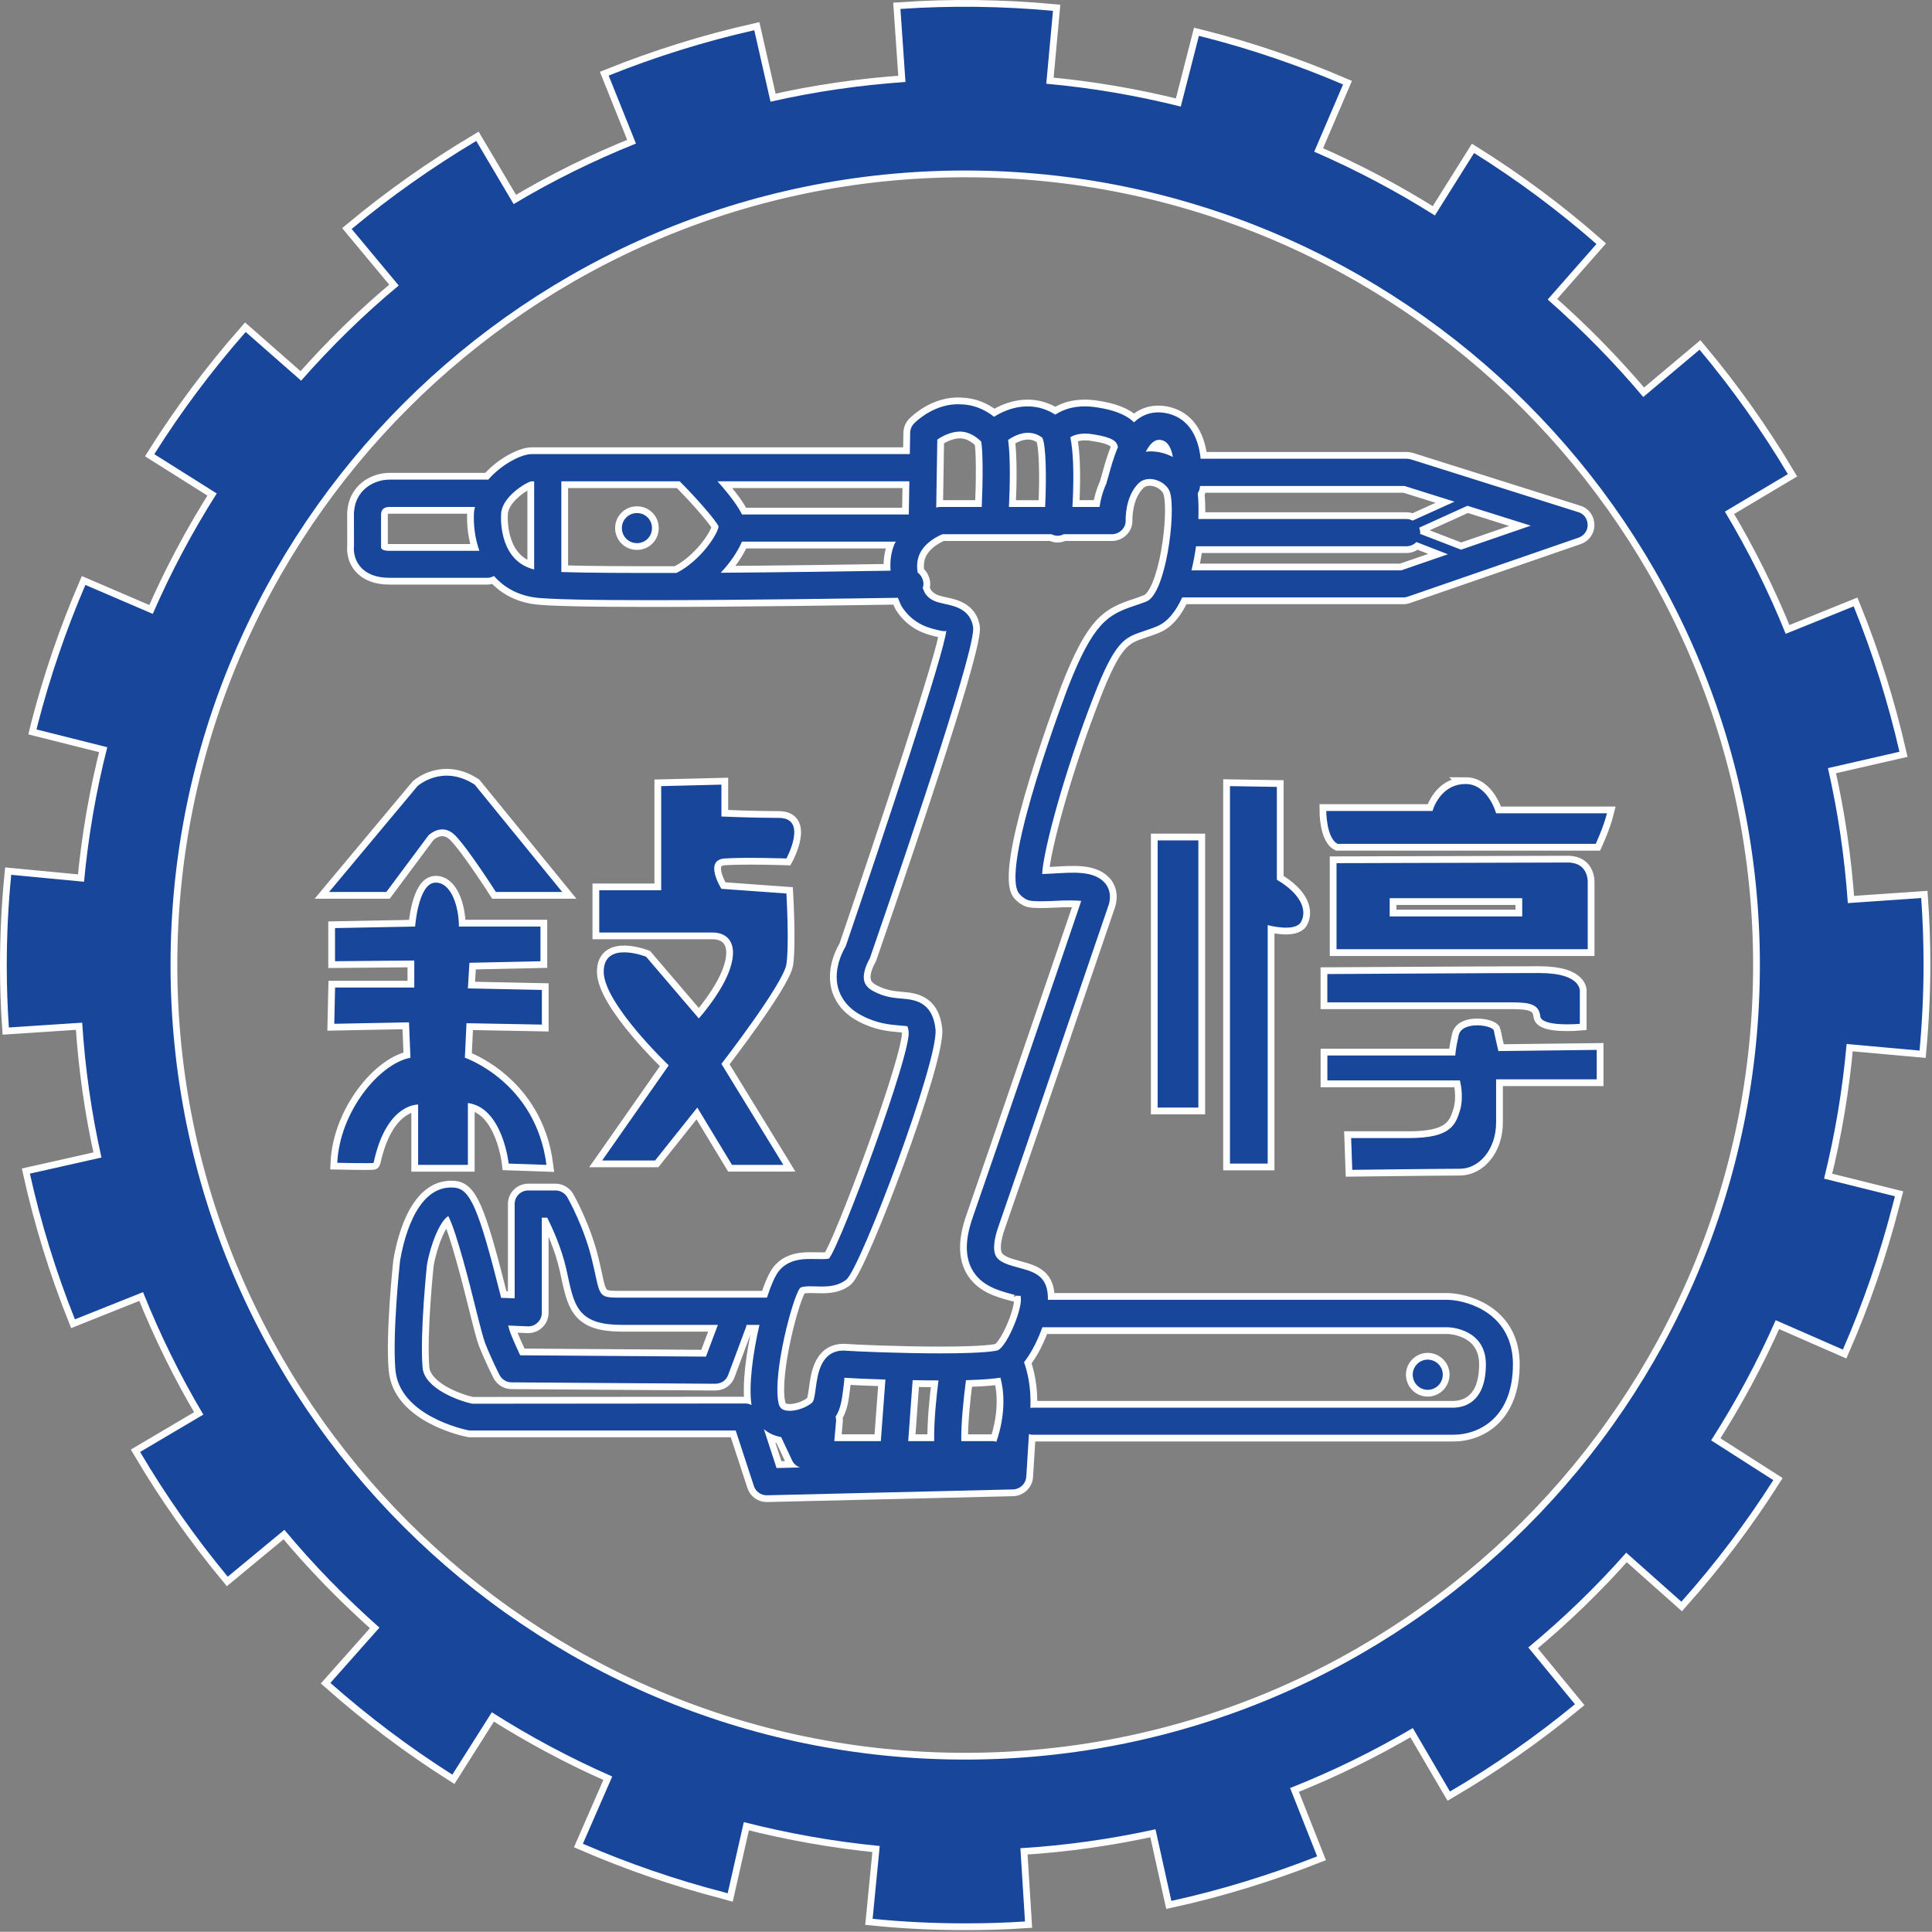
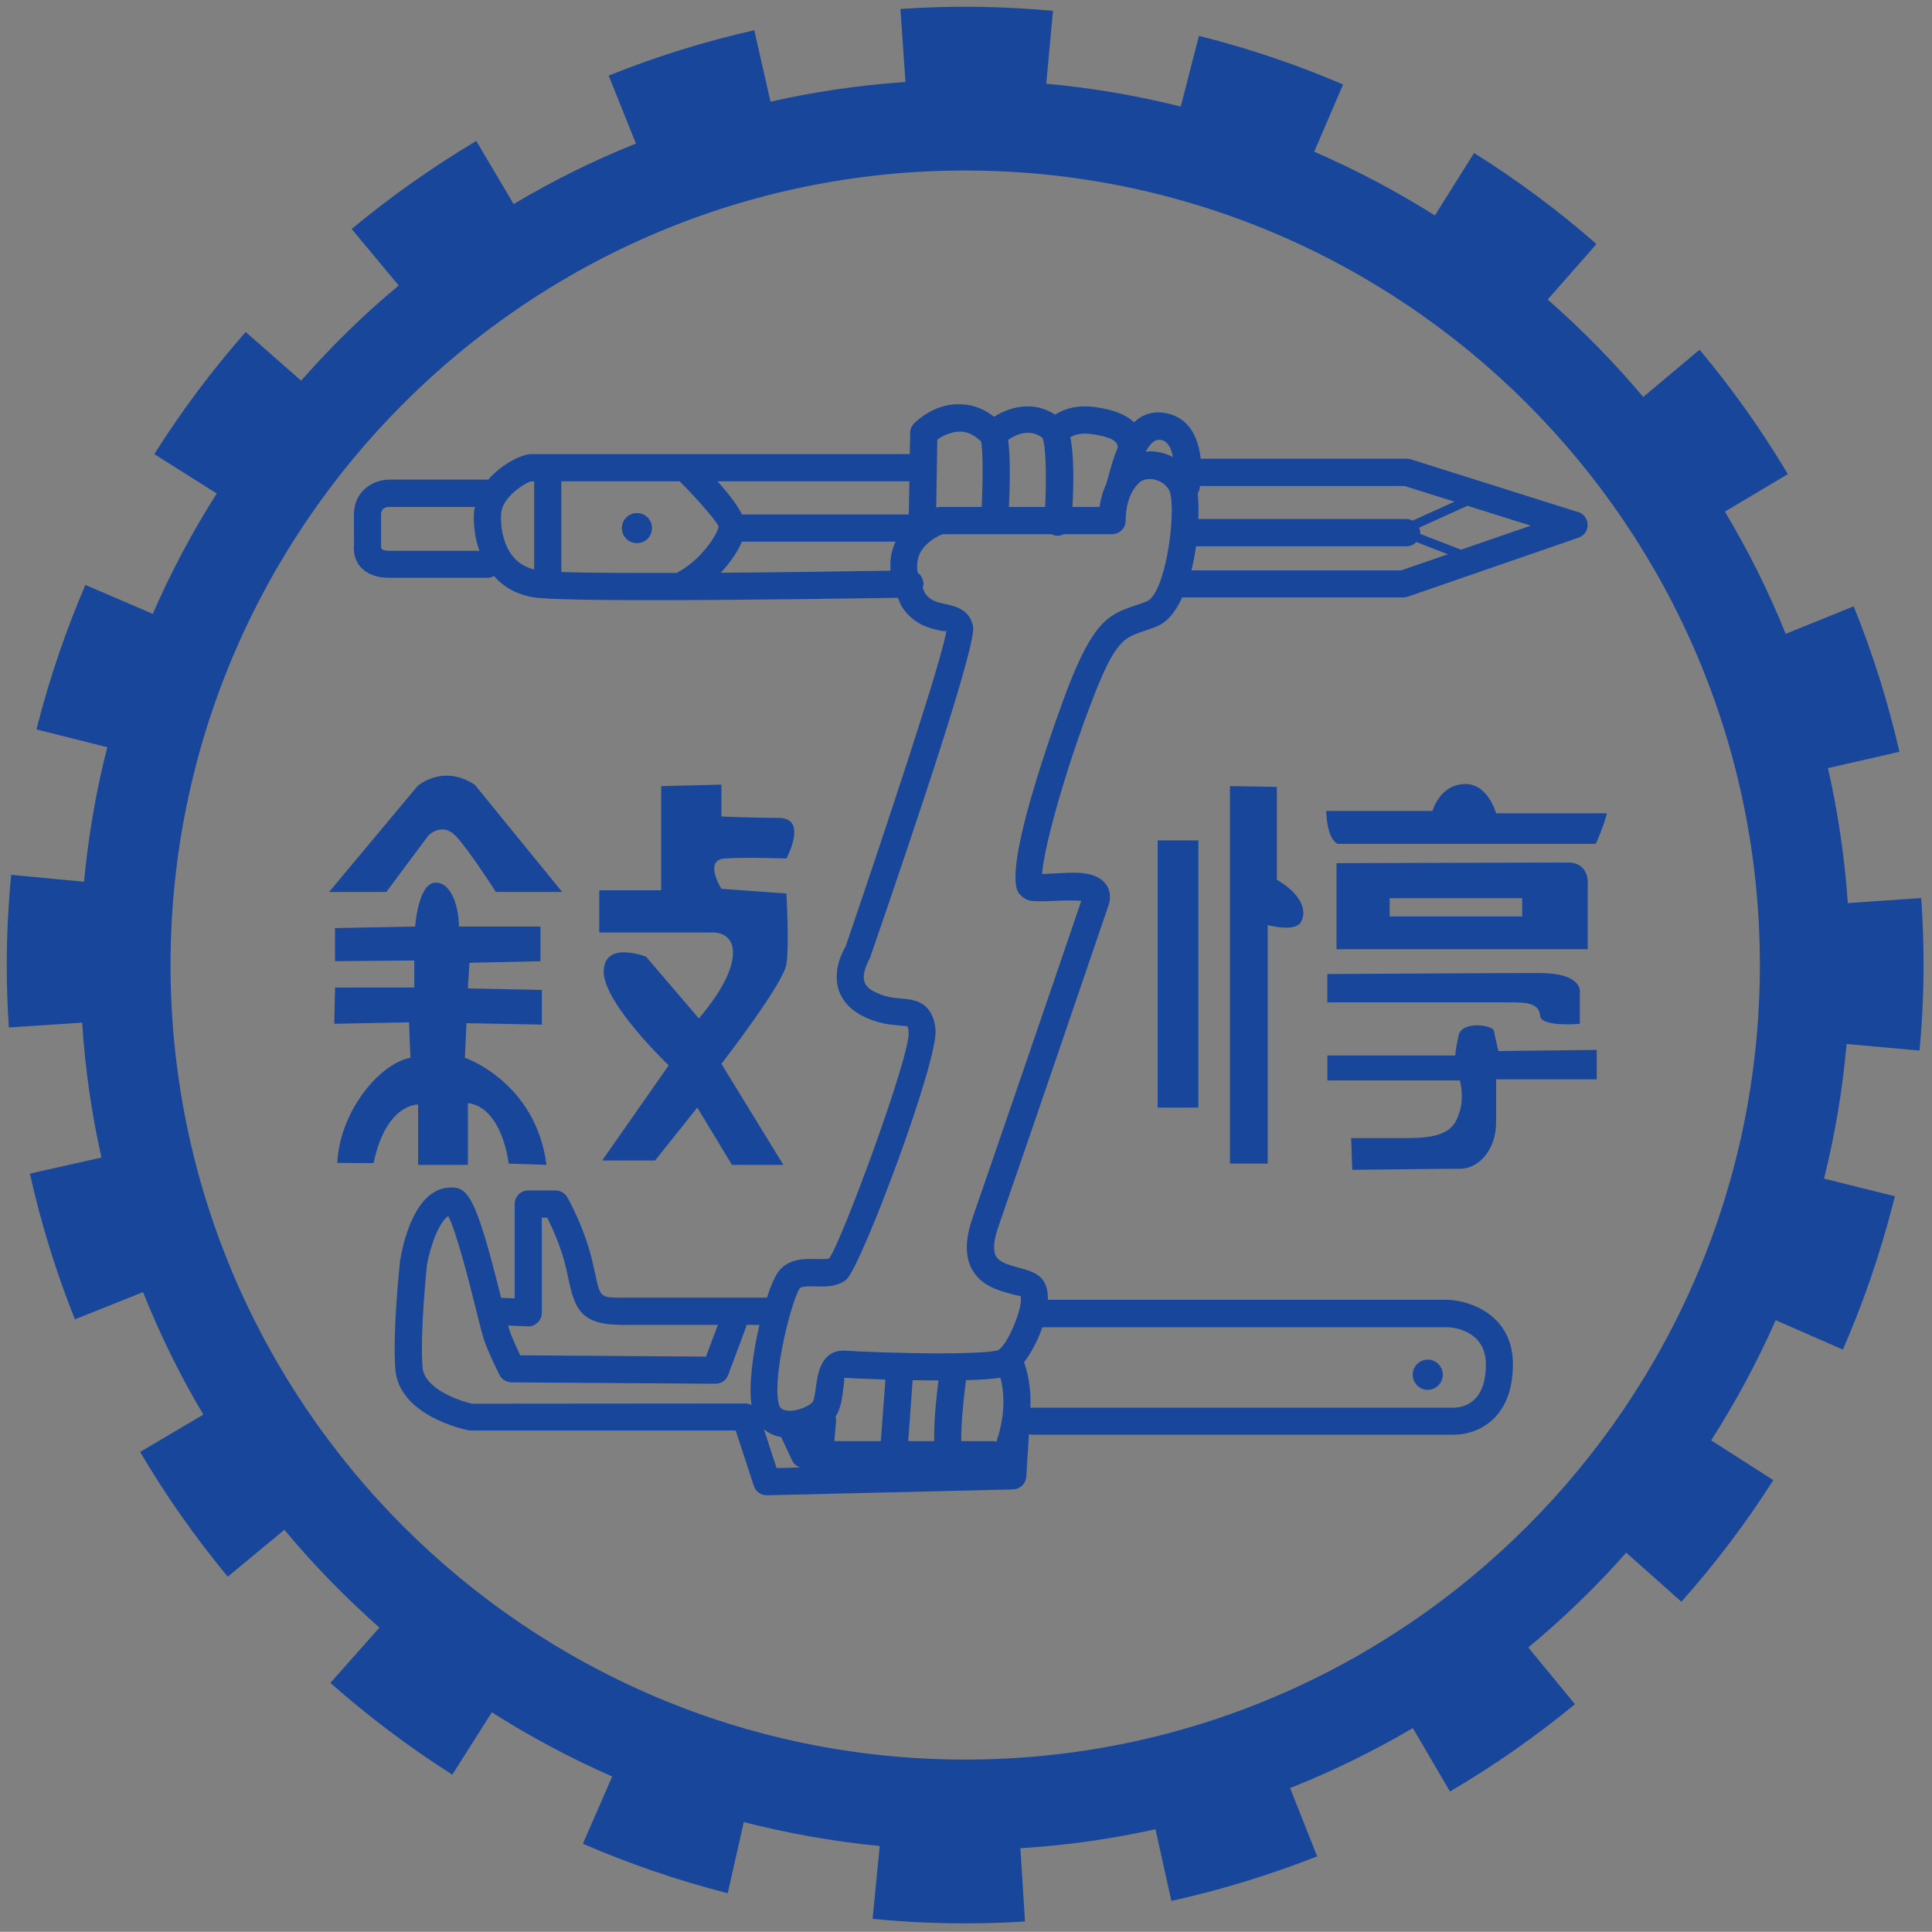
<svg xmlns="http://www.w3.org/2000/svg" xmlns:ns1="http://sodipodi.sourceforge.net/DTD/sodipodi-0.dtd" xmlns:ns2="http://www.inkscape.org/namespaces/inkscape" version="1.1" id="圖層_1" x="0px" y="0px" viewBox="0 0 150 149.984" enable-background="new 0 0 428.2 428.17" xml:space="preserve" ns1:docname="LOGO.svg" width="150" height="149.984" ns2:version="1.2.2 (732a01da63, 2022-12-09)">
  <rect x="0" y="0" width="150" height="149.984" fill="#808080" stroke="none" />
  <defs id="defs152" />
  <ns1:namedview id="namedview150" pagecolor="#ffffff" bordercolor="#000000" borderopacity="0.25" ns2:showpageshadow="2" ns2:pageopacity="0.0" ns2:pagecheckerboard="0" ns2:deskcolor="#d1d1d1" showgrid="false" ns2:zoom="1.8193708" ns2:cx="214.35982" ns2:cy="214.085" ns2:window-width="1920" ns2:window-height="991" ns2:window-x="-9" ns2:window-y="-9" ns2:window-maximized="1" ns2:current-layer="圖層_1" />
  <g id="g147" transform="matrix(0.35,0,0,0.35,0,-0.002)">
-     <path fill="none" stroke="#ffffff" stroke-width="3" d="m 92.75,245.03 v 13.38 h 11.04 v -13.72 c 7.72,1.01 9.05,13.43 9.05,13.43 l 8.38,0.29 c -2.35,-18.41 -18.1,-23.77 -18.1,-23.77 l 0.36,-7.66 16.72,0.31 v -7.69 l -16.41,-0.34 0.34,-5.68 15.76,-0.34 v -7.7 H 101.8 c 0,-4.36 -1.7,-10.02 -5.4,-9.73 -3.66,0.37 -4.31,9.73 -4.31,9.73 l -17.77,0.34 v 7.35 l 17.58,-0.16 v 6 H 74.33 l -0.18,8.04 16.58,-0.32 0.32,7.85 c -7.02,1.36 -15.71,12.08 -16.23,23.31 0,0 8.2,0.18 8.06,0 2.82,-13.26 9.87,-12.92 9.87,-12.92 z M 325.1,173.92 c -4.82,0 -6.81,4.25 -7.33,5.98 H 294.2 c 0,0 0,6.05 2.54,7.3 h 57.24 c 0,0 1.74,-3.78 2.49,-6.78 h -24.59 c 0,0 -1.78,-6.5 -6.78,-6.5 z m 6.28,54.7 c -0.3,-1.23 -7.02,-2.22 -7.8,1.01 -0.75,3.26 -0.75,4.51 -0.75,4.51 h -28.38 v 5.54 h 29.39 c 0,0 0.99,3.52 0,6.75 -1.01,3.29 -2.26,6.03 -11.3,6.03 -9.04,0 -12.82,0 -12.82,0 l 0.25,7.05 c 0,0 19.6,-0.24 23.87,-0.24 4.25,0 8.04,-4.25 8.04,-10.3 0,-6.03 0,-9.54 0,-9.54 h 22.32 v -6.53 l -21.81,0.26 c 0,0 -0.78,-3.28 -1.01,-4.54 z m 20.82,-32.9 c 0,0 0.24,-4.38 -4.39,-4.38 -4.66,0 -51.33,0.14 -51.33,0.14 v 19.09 h 55.72 z m -14.53,7.58 h -29.4 v -4.05 h 29.4 z M 95.07,185.29 c 0,0 2.95,-2.92 5.87,0 2.9,2.93 9.06,12.58 9.06,12.58 h 14.71 L 105.3,174.06 c -7.19,-4.67 -12.7,0.34 -12.7,0.34 L 73,197.87 h 12.7 z m 199.37,37.07 c 0,0 37.43,0 41.17,0 3.78,0 5.81,0.5 6.05,3.03 0.26,2.5 8.79,1.73 8.79,1.73 v -7.02 c 0,0 0.75,-4.25 -9.03,-4.25 -9.81,0 -46.98,0.23 -46.98,0.23 z M 146.67,174.39 v 23.1 h -13.74 v 9.37 c 0,0 21.75,0 25.12,0 3.34,0 5.68,2.32 3.99,7.72 -1.64,5.35 -7.02,11.34 -7.02,11.34 l -11.71,-13.7 c 0,0 -9.39,-3.67 -9.39,3.34 0,7.04 14.42,20.77 14.42,20.77 l -14.76,21.1 h 11.74 l 9.36,-11.74 7.69,12.71 h 11.4 L 160.03,236 c 0,0 13.74,-17.74 14.42,-22.11 0.65,-4.33 0,-15.68 0,-15.68 l -14.42,-1.04 c 0,0 -4.02,-6.36 0.7,-6.73 4.67,-0.31 13.72,0 13.72,0 0,0 4.88,-9 -1.69,-9 -5.67,0 -12.73,-0.31 -12.73,-0.31 v -7.07 z M 256.8,245.7 h 9.03 v -59.27 h -9.03 z m 169.01,-12.65 c 0.58,-6.34 0.89,-12.78 0.89,-19.12 0,-4.93 -0.18,-9.86 -0.52,-14.71 l -16.28,1.12 c -0.71,-10.22 -2.19,-20.22 -4.41,-29.94 l 15.86,-3.63 c -2.51,-10.96 -5.92,-21.83 -10.15,-32.26 l -15.08,6.1 c -3.8,-9.42 -8.32,-18.48 -13.49,-27.11 l 13.97,-8.32 C 390.82,95.47 384.25,86.22 377.01,77.58 L 364.52,88.07 C 358.03,80.35 350.9,73.12 343.32,66.45 L 354.14,54.14 C 345.66,46.7 336.54,39.92 326.99,33.95 L 318.3,47.8 C 309.77,42.43 300.84,37.7 291.53,33.66 l 6.4,-14.92 c -9.84,-4.2 -20.09,-7.73 -30.52,-10.41 l -1.46,-0.36 -4.02,15.68 C 252.25,21.22 242.26,19.5 232.09,18.58 L 233.58,2.41 C 222.34,1.37 210.91,1.22 199.74,1.99 l 1.12,16.2 c -10.23,0.71 -20.24,2.16 -29.94,4.38 l -3.6,-15.86 c -10.99,2.48 -21.86,5.87 -32.3,10.06 l 6.05,15.08 c -9.41,3.78 -18.5,8.26 -27.13,13.43 L 105.65,31.27 C 95.98,37.05 86.67,43.6 78.01,50.8 l 10.44,12.54 c -7.78,6.45 -15,13.55 -21.65,21.11 L 54.5,73.65 c -7.46,8.48 -14.27,17.58 -20.27,27.1 l 13.85,8.72 c -5.4,8.5 -10.15,17.43 -14.19,26.71 l -14.95,-6.42 c -4.28,9.97 -7.85,20.4 -10.56,30.91 l -0.28,1.15 15.7,3.94 c -2.48,9.68 -4.2,19.66 -5.16,29.84 L 2.49,194.06 c -0.66,6.67 -0.99,13.46 -0.99,20.17 0,4.59 0.16,9.15 0.47,13.7 l 16.26,-1.07 c 0.65,10.2 2.09,20.22 4.28,29.92 l -15.88,3.57 c 2.45,10.99 5.81,21.87 9.99,32.32 l 15.11,-6.03 c 3.78,9.42 8.22,18.52 13.38,27.16 l -14.03,8.29 c 5.71,9.68 12.26,18.99 19.44,27.67 l 12.57,-10.4 c 6.44,7.77 13.52,14.99 21.08,21.7 l -10.88,12.26 c 8.45,7.47 17.55,14.32 27.05,20.35 l 8.76,-13.83 c 8.49,5.39 17.4,10.17 26.71,14.24 L 129.3,409 c 10.12,4.38 20.74,8.03 31.17,10.72 l 0.95,0.27 3.58,-15.79 c 9.79,2.5 19.86,4.3 30.15,5.3 l -1.58,16.15 c 6.86,0.7 13.82,1.01 20.65,1.01 4.42,0 8.8,-0.13 13.15,-0.42 l -1.02,-16.25 c 10.22,-0.62 20.24,-2.06 29.97,-4.2 l 3.52,15.89 c 10.96,-2.4 21.83,-5.76 32.34,-9.88 l -6,-15.16 c 9.45,-3.73 18.55,-8.2 27.22,-13.3 l 8.24,14.07 c 9.73,-5.7 19.04,-12.21 27.73,-19.36 l -10.35,-12.59 c 7.77,-6.45 15.05,-13.46 21.72,-21.03 l 12.24,10.88 c 7.51,-8.43 14.37,-17.51 20.39,-26.97 l -13.79,-8.82 c 5.42,-8.47 10.22,-17.37 14.32,-26.66 l 14.9,6.52 c 4.49,-10.27 8.19,-21.03 11.01,-31.95 l 0.54,-2.06 -15.73,-3.91 c 2.42,-9.68 4.1,-19.67 5.01,-29.87 z M 214.09,390.33 c -97.21,0 -176.26,-79.06 -176.26,-176.26 0,-97.19 79.04,-176.24 176.26,-176.24 97.23,0 176.3,79.04 176.3,176.24 0,97.2 -79.07,176.26 -176.3,176.26 z m -72.8,-276.51 c -1.85,0 -3.34,1.49 -3.34,3.32 0,1.87 1.49,3.35 3.34,3.35 1.88,0 3.34,-1.48 3.34,-3.35 0,-1.83 -1.46,-3.32 -3.34,-3.32 z m 175.4,194.49 c 1.88,0 3.36,-1.52 3.36,-3.38 0,-1.78 -1.48,-3.32 -3.36,-3.32 -1.83,0 -3.31,1.55 -3.31,3.32 0,1.86 1.48,3.38 3.31,3.38 z M 272.84,174.39 v 83.73 h 8.37 v -52.9 c 0,0 6.02,1.65 7.38,-0.68 1.33,-2.38 0.34,-6.03 -5.35,-9.39 v -20.59 z m 39.18,-72.62 h -45.68 c -0.46,-4.37 -2.3,-8.77 -7.14,-10 -3.29,-0.8 -5.76,0.15 -7.65,1.92 -2.04,-1.97 -5.04,-2.81 -8,-3.28 -4.63,-0.78 -7.64,0.37 -9.46,1.57 -4.99,-3.19 -10.21,-1.66 -13.58,0.48 -2.21,-1.74 -4.64,-2.68 -7.26,-2.76 -5.71,-0.39 -9.97,3.71 -10.41,4.17 -0.6,0.55 -0.91,1.34 -0.94,2.12 l -0.08,4.75 h -49.75 c -0.07,0 -0.13,0 -0.2,0 h -34.02 c -2,0 -6.49,2.11 -9.56,5.69 -0.05,0 -0.1,-0.03 -0.15,-0.03 H 86.38 c -3.18,0 -7.87,2.11 -7.87,7.9 l 0.02,6.76 c -0.06,0.44 -0.26,2.74 1.46,4.72 1.41,1.6 3.57,2.4 6.39,2.4 h 21.76 c 0.53,0 1,-0.17 1.43,-0.4 2.12,2.39 5.02,4.14 8.82,4.73 3.05,0.48 13.62,0.63 26.29,0.63 20.39,0 46.08,-0.4 54.5,-0.53 0.28,0.64 0.48,1.25 0.83,1.91 2.63,4.07 6.21,4.85 8.55,5.37 0.58,0.1 1.31,0.26 1.36,-0.08 -0.29,4.64 -14.01,45.75 -22.32,70.12 -0.29,0.49 -2.88,4.72 -1.68,9.26 0.5,1.79 1.8,4.27 5.17,6.05 3.45,1.83 6.31,2.06 8.4,2.24 0.7,0.08 1.65,0.13 1.79,0.18 0,0 0.19,0.29 0.29,1.25 0.47,4.98 -14.74,46.25 -17.63,50.24 -0.08,0.05 -0.39,0.16 -1.62,0.16 l -2.53,-0.03 c -1.46,0 -4.96,0 -7.06,2.74 -0.81,1.02 -1.72,3.15 -2.6,5.84 h -32.18 c -4.8,0 -4.8,0 -5.98,-5.54 l -0.49,-2.16 c -1.72,-7.7 -5.48,-14.29 -5.63,-14.56 -0.55,-0.94 -1.54,-1.52 -2.64,-1.52 h -6.02 c -1.67,0 -3.02,1.33 -3.02,3 v 20.93 l -3,-0.11 c -5.05,-20.11 -6.89,-24.28 -10.57,-24.46 -8.82,-0.6 -11.38,13.43 -11.87,16.35 -0.06,0.65 -1.7,15.84 -1.02,24.05 0.87,10.15 15.16,13.28 16.41,13.49 h 59.08 l 4.02,12.28 c 0.39,1.26 1.57,2.09 2.84,2.09 h 0.08 l 54.57,-1.3 c 1.57,-0.05 2.85,-1.26 2.95,-2.84 l 0.59,-9.43 c 0.23,0.05 0.45,0.14 0.69,0.14 h 93.39 c 6.13,0 13.28,-4.1 13.28,-15.63 0,-10.8 -9.26,-14.06 -14.29,-14.3 h -88.87 c 0.04,-1.7 -0.26,-3.12 -0.95,-4.17 -1.2,-1.8 -3.28,-2.35 -5.5,-2.95 -2.11,-0.57 -4.3,-1.15 -5.09,-2.61 -0.68,-1.28 -0.47,-3.55 0.57,-6.52 5.01,-14.37 22.74,-66.31 24.44,-71.31 0.73,-2.25 -0.02,-3.81 -0.54,-4.55 -2.38,-3.28 -7.59,-2.66 -11.85,-2.45 -0.83,0.03 -1.64,0.11 -2.35,0.11 0.27,-5.47 5.11,-23.14 11.35,-39.18 4.85,-12.6 6.96,-13.28 11.06,-14.66 0.92,-0.32 1.9,-0.62 2.97,-1.07 2.44,-0.97 4.29,-3.38 5.69,-6.45 h 49.1 c 0.34,0 0.67,-0.08 0.98,-0.18 l 37.83,-13.07 c 1.23,-0.42 2.06,-1.56 2.03,-2.87 -0.03,-1.31 -0.87,-2.48 -2.12,-2.81 l -37.14,-11.71 c -0.31,-0.07 -0.6,-0.12 -0.91,-0.12 z M 86.38,122.19 c -1.3,0 -1.8,-0.31 -1.85,-0.73 v -7.15 c 0,-0.54 0,-1.82 1.85,-1.85 h 18.99 c -0.07,0.4 -0.2,0.77 -0.23,1.18 -0.16,2.88 0.24,5.84 1.2,8.55 z m 32.11,4.14 c -7.45,-1.81 -7.46,-10.54 -7.33,-12.35 0.18,-3.78 5.51,-6.94 6.68,-7.2 h 0.65 z m 31.59,0.77 c -10.46,0.03 -19.81,-0.01 -25.56,-0.2 v -20.13 h 26.25 c 4.34,4.34 8.29,9.04 8.63,10.02 -0.21,1.79 -4.04,7.62 -9.32,10.31 z m 48.32,-6.36 c -0.76,1.83 -1,3.79 -0.85,5.86 -9.7,0.16 -23.95,0.36 -37.68,0.46 2.14,-2.27 3.78,-4.71 4.71,-6.9 h 34.12 c -0.09,0.19 -0.21,0.37 -0.3,0.58 z m 3.2,-6.61 h -37 c -0.81,-1.63 -2.4,-3.98 -5.45,-7.36 h 42.57 z m 29.63,180.3 h 89.95 c 0.87,0 8.43,0.57 8.43,8.24 0,8.66 -5.09,9.6 -7.28,9.6 h -93.39 c -0.13,0 -0.24,0.05 -0.37,0.07 0.21,-4.79 -0.75,-8.34 -1.41,-10.16 1.83,-2.32 3.24,-5.41 4.07,-7.75 z M 242.58,96.36 c 4.24,0.67 5.2,1.55 5.41,2.83 -0.98,2.31 -1.63,4.69 -2.1,6.44 l -0.39,1.3 c -0.02,0.06 0,0.13 -0.01,0.19 -0.89,1.9 -1.38,3.81 -1.58,5.34 h -6.01 c 0.43,-7.98 0.1,-12.66 -0.47,-15.46 0.8,-0.5 2.38,-1.11 5.15,-0.64 z m -11.37,0.74 c 0.81,1.51 0.96,8.61 0.63,15.36 h -8.03 c 0.21,-4.35 0.37,-10.91 -0.18,-14.87 1.66,-1.15 4.75,-2.63 7.58,-0.49 z m -23.29,0.42 c 1.07,-0.74 3.02,-1.8 5.12,-1.78 1.64,0.05 3.13,0.78 4.61,2.21 0.41,2.12 0.4,8.48 0.13,14.51 h -9.21 c -0.31,0 -0.6,0.03 -0.86,0.16 0,0 -0.03,0.01 -0.03,0.01 z m -90.86,196.71 h 0.13 c 0.76,0 1.51,-0.29 2.06,-0.84 0.62,-0.57 0.94,-1.36 0.94,-2.16 v -21.11 h 1.2 c 1.12,2.25 3.16,6.63 4.23,11.4 l 0.46,2.12 c 1.41,6.58 2.66,10.26 11.87,10.26 h 21.3 l -2.65,7.04 -41.21,-0.29 c -0.57,-1.23 -1.41,-3.02 -2.12,-4.83 -0.14,-0.34 -0.33,-0.99 -0.55,-1.78 z m 49.65,17.45 c -0.41,-0.2 -0.84,-0.34 -1.31,-0.34 l -60.65,0.05 c -2.74,-0.57 -10.59,-3.28 -11.01,-8.01 -0.63,-7.63 0.96,-22.72 0.96,-22.72 0.78,-4.56 2.84,-9.72 4.74,-10.9 1.83,3.5 4.78,15.19 6.08,20.46 1.1,4.43 1.72,6.75 2.14,7.85 1.38,3.47 3.13,6.91 3.13,6.91 0.52,1.02 1.54,1.67 2.69,1.67 l 45.18,0.31 c 1.46,-0.05 2.4,-0.75 2.87,-1.95 l 3.99,-10.7 c 0.05,-0.14 0.04,-0.27 0.07,-0.41 h 2.88 c -1.47,6.29 -2.42,13.44 -1.76,17.78 z m 5.55,13.98 -2.81,-8.63 c 1.04,0.9 2.34,1.49 3.83,1.77 l 2.44,5.18 c 0.35,0.75 1,1.3 1.77,1.55 z m 23.13,-5.98 h -10.32 l 0.39,-4.38 c 0.04,-0.37 -0.02,-0.72 -0.1,-1.04 1.1,-1.68 1.39,-3.78 1.65,-5.79 0.13,-0.99 0.36,-2.69 0.26,-2.84 1.43,0.11 4.92,0.27 9.14,0.4 z m 11.84,0 h -5.76 l 0.98,-13.52 c 1.91,0.04 3.85,0.06 5.73,0.06 -0.46,3.61 -1.04,9.14 -0.95,13.46 z m 13.8,0.15 c -0.23,-0.05 -0.45,-0.14 -0.7,-0.14 h -7.09 c -0.08,-3.63 0.47,-9.21 1.04,-13.52 4.03,-0.11 6.3,-0.34 7.64,-0.56 0.71,2.59 1.36,7.6 -0.89,14.22 z m 33.29,-186.4 c -0.94,0.37 -1.83,0.67 -2.64,0.94 -5.84,1.96 -9.13,3.63 -14.79,18.18 -0.13,0.39 -14.71,38.61 -11.04,45.35 0.42,0.75 1.67,1.72 2.53,1.87 1.14,0.23 3.13,0.18 5.45,0.08 2.32,-0.14 5.01,-0.14 6.02,0 -2.92,8.68 -19.33,56.54 -24.1,70.29 -1.65,4.75 -1.7,8.46 -0.19,11.35 2.02,3.76 5.95,4.79 8.85,5.58 0.78,0.21 1.98,0.53 1.95,0.34 0.79,2.25 -2.86,11.09 -4.98,12.11 -0.29,0.11 -2.38,0.7 -12.81,0.7 -8.66,0 -18.58,-0.41 -21.42,-0.62 -5.08,0 -5.76,5.26 -6.16,8.07 -0.15,1.16 -0.36,2.8 -0.7,3.31 -0.42,0.59 -2.74,1.98 -5.12,1.98 -1.98,0 -2.32,-0.94 -2.5,-1.87 -1.28,-6.58 3.15,-23.25 4.77,-25.33 0.11,-0.15 0.58,-0.42 2.32,-0.42 l 2.53,0.05 c 1.81,0 3.83,-0.21 5.48,-1.56 3.23,-2.82 20.48,-48.59 19.75,-55.51 -0.65,-6.21 -4.8,-6.58 -7.54,-6.8 -1.75,-0.16 -3.76,-0.34 -6.11,-1.57 -1.19,-0.6 -1.9,-1.36 -2.14,-2.26 -0.47,-1.71 0.53,-3.86 1.23,-5.12 10.82,-31.35 23.59,-69.51 22.9,-73.5 -0.65,-3.87 -4.01,-4.6 -6.02,-5.04 -1.96,-0.42 -3.53,-0.75 -4.67,-2.47 -0.2,-0.39 -0.32,-0.74 -0.49,-1.11 0.09,-0.3 0.18,-0.6 0.17,-0.93 -0.03,-1.01 -0.54,-1.96 -1.29,-2.52 -0.23,-1.45 -0.12,-2.75 0.35,-3.9 1.15,-2.76 4.13,-4.17 5.14,-4.59 h 24.21 c 0.35,0.19 0.75,0.31 1.17,0.34 h 0.21 c 0.48,0 0.91,-0.14 1.32,-0.34 h 10.73 c 0.82,0 1.62,-0.37 2.17,-0.94 0.6,-0.6 0.88,-1.38 0.84,-2.19 0,-0.1 -0.16,-5.14 2.83,-8.14 2.09,-2.11 6.26,-0.52 7.02,2.03 1.35,4.62 -0.95,22.47 -5.23,24.16 z m 0.84,-33.3 c -0.34,0 -0.66,0.06 -1,0.09 1.01,-1.94 2.14,-2.95 3.57,-2.57 1.45,0.36 2.13,1.94 2.45,3.74 -1.52,-0.81 -3.25,-1.26 -5.02,-1.26 z m 55.66,26.4 H 264.3 c 0.43,-1.76 0.76,-3.57 1.01,-5.35 h 46.71 c 0.85,0 1.62,-0.37 2.17,-0.94 l 6.99,2.72 z m 28.75,-9.92 -15.46,5.33 -9.12,-3.52 c 0.01,-0.1 0.05,-0.18 0.05,-0.27 0,-0.39 -0.09,-0.75 -0.23,-1.09 l 10.71,-4.86 z m -26.22,-1.12 c -0.41,-0.21 -0.85,-0.35 -1.33,-0.35 h -46.19 c 0.08,-2.26 0.02,-4.24 -0.14,-5.73 0.22,-0.33 0.38,-0.71 0.45,-1.13 0.02,-0.14 0.04,-0.32 0.06,-0.47 h 45.36 l 11.09,3.48 z" id="path143" />
    <path fill="#18469b" d="m 92.75,245.03 v 13.38 h 11.04 v -13.72 c 7.72,1.01 9.05,13.43 9.05,13.43 l 8.38,0.29 c -2.35,-18.41 -18.1,-23.77 -18.1,-23.77 l 0.36,-7.66 16.72,0.31 v -7.69 l -16.41,-0.34 0.34,-5.68 15.76,-0.34 v -7.7 H 101.8 c 0,-4.36 -1.7,-10.02 -5.4,-9.73 -3.66,0.37 -4.31,9.73 -4.31,9.73 l -17.77,0.34 v 7.35 l 17.58,-0.16 v 6 H 74.33 l -0.18,8.04 16.58,-0.32 0.32,7.85 c -7.02,1.36 -15.71,12.08 -16.23,23.31 0,0 8.2,0.18 8.06,0 2.82,-13.26 9.87,-12.92 9.87,-12.92 z M 325.1,173.92 c -4.82,0 -6.81,4.25 -7.33,5.98 H 294.2 c 0,0 0,6.05 2.54,7.3 h 57.24 c 0,0 1.74,-3.78 2.49,-6.78 h -24.59 c 0,0 -1.78,-6.5 -6.78,-6.5 z m 6.28,54.7 c -0.3,-1.23 -7.02,-2.22 -7.8,1.01 -0.75,3.26 -0.75,4.51 -0.75,4.51 h -28.38 v 5.54 h 29.39 c 0,0 0.99,3.52 0,6.75 -1.01,3.29 -2.26,6.03 -11.3,6.03 -9.04,0 -12.82,0 -12.82,0 l 0.25,7.05 c 0,0 19.6,-0.24 23.87,-0.24 4.25,0 8.04,-4.25 8.04,-10.3 0,-6.03 0,-9.54 0,-9.54 h 22.32 v -6.53 l -21.81,0.26 c 0,0 -0.78,-3.28 -1.01,-4.54 z m 20.82,-32.9 c 0,0 0.24,-4.38 -4.39,-4.38 -4.66,0 -51.33,0.14 -51.33,0.14 v 19.09 h 55.72 z m -14.53,7.58 h -29.4 v -4.05 h 29.4 z M 95.07,185.29 c 0,0 2.95,-2.92 5.87,0 2.9,2.93 9.06,12.58 9.06,12.58 h 14.71 L 105.3,174.06 c -7.19,-4.67 -12.7,0.34 -12.7,0.34 L 73,197.87 h 12.7 z m 199.37,37.07 c 0,0 37.43,0 41.17,0 3.78,0 5.81,0.5 6.05,3.03 0.26,2.5 8.79,1.73 8.79,1.73 v -7.02 c 0,0 0.75,-4.25 -9.03,-4.25 -9.81,0 -46.98,0.23 -46.98,0.23 z M 146.67,174.39 v 23.1 h -13.74 v 9.37 c 0,0 21.75,0 25.12,0 3.34,0 5.68,2.32 3.99,7.72 -1.64,5.35 -7.02,11.34 -7.02,11.34 l -11.71,-13.7 c 0,0 -9.39,-3.67 -9.39,3.34 0,7.04 14.42,20.77 14.42,20.77 l -14.76,21.1 h 11.74 l 9.36,-11.74 7.69,12.71 h 11.4 L 160.03,236 c 0,0 13.74,-17.74 14.42,-22.11 0.65,-4.33 0,-15.68 0,-15.68 l -14.42,-1.04 c 0,0 -4.02,-6.36 0.7,-6.73 4.67,-0.31 13.72,0 13.72,0 0,0 4.88,-9 -1.69,-9 -5.67,0 -12.73,-0.31 -12.73,-0.31 v -7.07 z M 256.8,245.7 h 9.03 v -59.27 h -9.03 z m 169.01,-12.65 c 0.58,-6.34 0.89,-12.78 0.89,-19.12 0,-4.93 -0.18,-9.86 -0.52,-14.71 l -16.28,1.12 c -0.71,-10.22 -2.19,-20.22 -4.41,-29.94 l 15.86,-3.63 c -2.51,-10.96 -5.92,-21.83 -10.15,-32.26 l -15.08,6.1 c -3.8,-9.42 -8.32,-18.48 -13.49,-27.11 l 13.97,-8.32 C 390.82,95.47 384.25,86.22 377.01,77.58 L 364.52,88.07 C 358.03,80.35 350.9,73.12 343.32,66.45 L 354.14,54.14 C 345.66,46.7 336.54,39.92 326.99,33.95 L 318.3,47.8 C 309.77,42.43 300.84,37.7 291.53,33.66 l 6.4,-14.92 c -9.84,-4.2 -20.09,-7.73 -30.52,-10.41 l -1.46,-0.36 -4.02,15.68 C 252.25,21.22 242.26,19.5 232.09,18.58 L 233.58,2.41 C 222.34,1.37 210.91,1.22 199.74,1.99 l 1.12,16.2 c -10.23,0.71 -20.24,2.16 -29.94,4.38 l -3.6,-15.86 c -10.99,2.48 -21.86,5.87 -32.3,10.06 l 6.05,15.08 c -9.41,3.78 -18.5,8.26 -27.13,13.43 L 105.65,31.27 C 95.98,37.05 86.67,43.6 78.01,50.8 l 10.44,12.54 c -7.78,6.45 -15,13.55 -21.65,21.11 L 54.5,73.65 c -7.46,8.48 -14.27,17.58 -20.27,27.1 l 13.85,8.72 c -5.4,8.5 -10.15,17.43 -14.19,26.71 l -14.95,-6.42 c -4.28,9.97 -7.85,20.4 -10.56,30.91 l -0.28,1.15 15.7,3.94 c -2.48,9.68 -4.2,19.66 -5.16,29.84 L 2.49,194.06 c -0.66,6.67 -0.99,13.46 -0.99,20.17 0,4.59 0.16,9.15 0.47,13.7 l 16.26,-1.07 c 0.65,10.2 2.09,20.22 4.28,29.92 l -15.88,3.57 c 2.45,10.99 5.81,21.87 9.99,32.32 l 15.11,-6.03 c 3.78,9.42 8.22,18.52 13.38,27.16 l -14.03,8.29 c 5.71,9.68 12.26,18.99 19.44,27.67 l 12.57,-10.4 c 6.44,7.77 13.52,14.99 21.08,21.7 l -10.88,12.26 c 8.45,7.47 17.55,14.32 27.05,20.35 l 8.76,-13.83 c 8.49,5.39 17.4,10.17 26.71,14.24 L 129.3,409 c 10.12,4.38 20.74,8.03 31.17,10.72 l 0.95,0.27 3.58,-15.79 c 9.79,2.5 19.86,4.3 30.15,5.3 l -1.58,16.15 c 6.86,0.7 13.82,1.01 20.65,1.01 4.42,0 8.8,-0.13 13.15,-0.42 l -1.02,-16.25 c 10.22,-0.62 20.24,-2.06 29.97,-4.2 l 3.52,15.89 c 10.96,-2.4 21.83,-5.76 32.34,-9.88 l -6,-15.16 c 9.45,-3.73 18.55,-8.2 27.22,-13.3 l 8.24,14.07 c 9.73,-5.7 19.04,-12.21 27.73,-19.36 l -10.35,-12.59 c 7.77,-6.45 15.05,-13.46 21.72,-21.03 l 12.24,10.88 c 7.51,-8.43 14.37,-17.51 20.39,-26.97 l -13.79,-8.82 c 5.42,-8.47 10.22,-17.37 14.32,-26.66 l 14.9,6.52 c 4.49,-10.27 8.19,-21.03 11.01,-31.95 l 0.54,-2.06 -15.73,-3.91 c 2.42,-9.68 4.1,-19.67 5.01,-29.87 z M 214.09,390.33 c -97.21,0 -176.26,-79.06 -176.26,-176.26 0,-97.19 79.04,-176.24 176.26,-176.24 97.23,0 176.3,79.04 176.3,176.24 0,97.2 -79.07,176.26 -176.3,176.26 z m -72.8,-276.51 c -1.85,0 -3.34,1.49 -3.34,3.32 0,1.87 1.49,3.35 3.34,3.35 1.88,0 3.34,-1.48 3.34,-3.35 0,-1.83 -1.46,-3.32 -3.34,-3.32 z m 175.4,194.49 c 1.88,0 3.36,-1.52 3.36,-3.38 0,-1.78 -1.48,-3.32 -3.36,-3.32 -1.83,0 -3.31,1.55 -3.31,3.32 0,1.86 1.48,3.38 3.31,3.38 z M 272.84,174.39 v 83.73 h 8.37 v -52.9 c 0,0 6.02,1.65 7.38,-0.68 1.33,-2.38 0.34,-6.03 -5.35,-9.39 v -20.59 z m 39.18,-72.62 h -45.68 c -0.46,-4.37 -2.3,-8.77 -7.14,-10 -3.29,-0.8 -5.76,0.15 -7.65,1.92 -2.04,-1.97 -5.04,-2.81 -8,-3.28 -4.63,-0.78 -7.64,0.37 -9.46,1.57 -4.99,-3.19 -10.21,-1.66 -13.58,0.48 -2.21,-1.74 -4.64,-2.68 -7.26,-2.76 -5.71,-0.39 -9.97,3.71 -10.41,4.17 -0.6,0.55 -0.91,1.34 -0.94,2.12 l -0.08,4.75 h -49.75 c -0.07,0 -0.13,0 -0.2,0 h -34.02 c -2,0 -6.49,2.11 -9.56,5.69 -0.05,0 -0.1,-0.03 -0.15,-0.03 H 86.38 c -3.18,0 -7.87,2.11 -7.87,7.9 l 0.02,6.76 c -0.06,0.44 -0.26,2.74 1.46,4.72 1.41,1.6 3.57,2.4 6.39,2.4 h 21.76 c 0.53,0 1,-0.17 1.43,-0.4 2.12,2.39 5.02,4.14 8.82,4.73 3.05,0.48 13.62,0.63 26.29,0.63 20.39,0 46.08,-0.4 54.5,-0.53 0.28,0.64 0.48,1.25 0.83,1.91 2.63,4.07 6.21,4.85 8.55,5.37 0.58,0.1 1.31,0.26 1.36,-0.08 -0.29,4.64 -14.01,45.75 -22.32,70.12 -0.29,0.49 -2.88,4.72 -1.68,9.26 0.5,1.79 1.8,4.27 5.17,6.05 3.45,1.83 6.31,2.06 8.4,2.24 0.7,0.08 1.65,0.13 1.79,0.18 0,0 0.19,0.29 0.29,1.25 0.47,4.98 -14.74,46.25 -17.63,50.24 -0.08,0.05 -0.39,0.16 -1.62,0.16 l -2.53,-0.03 c -1.46,0 -4.96,0 -7.06,2.74 -0.81,1.02 -1.72,3.15 -2.6,5.84 h -32.18 c -4.8,0 -4.8,0 -5.98,-5.54 l -0.49,-2.16 c -1.72,-7.7 -5.48,-14.29 -5.63,-14.56 -0.55,-0.94 -1.54,-1.52 -2.64,-1.52 h -6.02 c -1.67,0 -3.02,1.33 -3.02,3 v 20.93 l -3,-0.11 c -5.05,-20.11 -6.89,-24.28 -10.57,-24.46 -8.82,-0.6 -11.38,13.43 -11.87,16.35 -0.06,0.65 -1.7,15.84 -1.02,24.05 0.87,10.15 15.16,13.28 16.41,13.49 h 59.08 l 4.02,12.28 c 0.39,1.26 1.57,2.09 2.84,2.09 h 0.08 l 54.57,-1.3 c 1.57,-0.05 2.85,-1.26 2.95,-2.84 l 0.59,-9.43 c 0.23,0.05 0.45,0.14 0.69,0.14 h 93.39 c 6.13,0 13.28,-4.1 13.28,-15.63 0,-10.8 -9.26,-14.06 -14.29,-14.3 h -88.87 c 0.04,-1.7 -0.26,-3.12 -0.95,-4.17 -1.2,-1.8 -3.28,-2.35 -5.5,-2.95 -2.11,-0.57 -4.3,-1.15 -5.09,-2.61 -0.68,-1.28 -0.47,-3.55 0.57,-6.52 5.01,-14.37 22.74,-66.31 24.44,-71.31 0.73,-2.25 -0.02,-3.81 -0.54,-4.55 -2.38,-3.28 -7.59,-2.66 -11.85,-2.45 -0.83,0.03 -1.64,0.11 -2.35,0.11 0.27,-5.47 5.11,-23.14 11.35,-39.18 4.85,-12.6 6.96,-13.28 11.06,-14.66 0.92,-0.32 1.9,-0.62 2.97,-1.07 2.44,-0.97 4.29,-3.38 5.69,-6.45 h 49.1 c 0.34,0 0.67,-0.08 0.98,-0.18 l 37.83,-13.07 c 1.23,-0.42 2.06,-1.56 2.03,-2.87 -0.03,-1.31 -0.87,-2.48 -2.12,-2.81 l -37.14,-11.71 c -0.31,-0.07 -0.6,-0.12 -0.91,-0.12 z M 86.38,122.19 c -1.3,0 -1.8,-0.31 -1.85,-0.73 v -7.15 c 0,-0.54 0,-1.82 1.85,-1.85 h 18.99 c -0.07,0.4 -0.2,0.77 -0.23,1.18 -0.16,2.88 0.24,5.84 1.2,8.55 z m 32.11,4.14 c -7.45,-1.81 -7.46,-10.54 -7.33,-12.35 0.18,-3.78 5.51,-6.94 6.68,-7.2 h 0.65 z m 31.59,0.77 c -10.46,0.03 -19.81,-0.01 -25.56,-0.2 v -20.13 h 26.25 c 4.34,4.34 8.29,9.04 8.63,10.02 -0.21,1.79 -4.04,7.62 -9.32,10.31 z m 48.32,-6.36 c -0.76,1.83 -1,3.79 -0.85,5.86 -9.7,0.16 -23.95,0.36 -37.68,0.46 2.14,-2.27 3.78,-4.71 4.71,-6.9 h 34.12 c -0.09,0.19 -0.21,0.37 -0.3,0.58 z m 3.2,-6.61 h -37 c -0.81,-1.63 -2.4,-3.98 -5.45,-7.36 h 42.57 z m 29.63,180.3 h 89.95 c 0.87,0 8.43,0.57 8.43,8.24 0,8.66 -5.09,9.6 -7.28,9.6 h -93.39 c -0.13,0 -0.24,0.05 -0.37,0.07 0.21,-4.79 -0.75,-8.34 -1.41,-10.16 1.83,-2.32 3.24,-5.41 4.07,-7.75 z M 242.58,96.36 c 4.24,0.67 5.2,1.55 5.41,2.83 -0.98,2.31 -1.63,4.69 -2.1,6.44 l -0.39,1.3 c -0.02,0.06 0,0.13 -0.01,0.19 -0.89,1.9 -1.38,3.81 -1.58,5.34 h -6.01 c 0.43,-7.98 0.1,-12.66 -0.47,-15.46 0.8,-0.5 2.38,-1.11 5.15,-0.64 z m -11.37,0.74 c 0.81,1.51 0.96,8.61 0.63,15.36 h -8.03 c 0.21,-4.35 0.37,-10.91 -0.18,-14.87 1.66,-1.15 4.75,-2.63 7.58,-0.49 z m -23.29,0.42 c 1.07,-0.74 3.02,-1.8 5.12,-1.78 1.64,0.05 3.13,0.78 4.61,2.21 0.41,2.12 0.4,8.48 0.13,14.51 h -9.21 c -0.31,0 -0.6,0.03 -0.86,0.16 0,0 -0.03,0.01 -0.03,0.01 z m -90.86,196.71 h 0.13 c 0.76,0 1.51,-0.29 2.06,-0.84 0.62,-0.57 0.94,-1.36 0.94,-2.16 v -21.11 h 1.2 c 1.12,2.25 3.16,6.63 4.23,11.4 l 0.46,2.12 c 1.41,6.58 2.66,10.26 11.87,10.26 h 21.3 l -2.65,7.04 -41.21,-0.29 c -0.57,-1.23 -1.41,-3.02 -2.12,-4.83 -0.14,-0.34 -0.33,-0.99 -0.55,-1.78 z m 49.65,17.45 c -0.41,-0.2 -0.84,-0.34 -1.31,-0.34 l -60.65,0.05 c -2.74,-0.57 -10.59,-3.28 -11.01,-8.01 -0.63,-7.63 0.96,-22.72 0.96,-22.72 0.78,-4.56 2.84,-9.72 4.74,-10.9 1.83,3.5 4.78,15.19 6.08,20.46 1.1,4.43 1.72,6.75 2.14,7.85 1.38,3.47 3.13,6.91 3.13,6.91 0.52,1.02 1.54,1.67 2.69,1.67 l 45.18,0.31 c 1.46,-0.05 2.4,-0.75 2.87,-1.95 l 3.99,-10.7 c 0.05,-0.14 0.04,-0.27 0.07,-0.41 h 2.88 c -1.47,6.29 -2.42,13.44 -1.76,17.78 z m 5.55,13.98 -2.81,-8.63 c 1.04,0.9 2.34,1.49 3.83,1.77 l 2.44,5.18 c 0.35,0.75 1,1.3 1.77,1.55 z m 23.13,-5.98 h -10.32 l 0.39,-4.38 c 0.04,-0.37 -0.02,-0.72 -0.1,-1.04 1.1,-1.68 1.39,-3.78 1.65,-5.79 0.13,-0.99 0.36,-2.69 0.26,-2.84 1.43,0.11 4.92,0.27 9.14,0.4 z m 11.84,0 h -5.76 l 0.98,-13.52 c 1.91,0.04 3.85,0.06 5.73,0.06 -0.46,3.61 -1.04,9.14 -0.95,13.46 z m 13.8,0.15 c -0.23,-0.05 -0.45,-0.14 -0.7,-0.14 h -7.09 c -0.08,-3.63 0.47,-9.21 1.04,-13.52 4.03,-0.11 6.3,-0.34 7.64,-0.56 0.71,2.59 1.36,7.6 -0.89,14.22 z m 33.29,-186.4 c -0.94,0.37 -1.83,0.67 -2.64,0.94 -5.84,1.96 -9.13,3.63 -14.79,18.18 -0.13,0.39 -14.71,38.61 -11.04,45.35 0.42,0.75 1.67,1.72 2.53,1.87 1.14,0.23 3.13,0.18 5.45,0.08 2.32,-0.14 5.01,-0.14 6.02,0 -2.92,8.68 -19.33,56.54 -24.1,70.29 -1.65,4.75 -1.7,8.46 -0.19,11.35 2.02,3.76 5.95,4.79 8.85,5.58 0.78,0.21 1.98,0.53 1.95,0.34 0.79,2.25 -2.86,11.09 -4.98,12.11 -0.29,0.11 -2.38,0.7 -12.81,0.7 -8.66,0 -18.58,-0.41 -21.42,-0.62 -5.08,0 -5.76,5.26 -6.16,8.07 -0.15,1.16 -0.36,2.8 -0.7,3.31 -0.42,0.59 -2.74,1.98 -5.12,1.98 -1.98,0 -2.32,-0.94 -2.5,-1.87 -1.28,-6.58 3.15,-23.25 4.77,-25.33 0.11,-0.15 0.58,-0.42 2.32,-0.42 l 2.53,0.05 c 1.81,0 3.83,-0.21 5.48,-1.56 3.23,-2.82 20.48,-48.59 19.75,-55.51 -0.65,-6.21 -4.8,-6.58 -7.54,-6.8 -1.75,-0.16 -3.76,-0.34 -6.11,-1.57 -1.19,-0.6 -1.9,-1.36 -2.14,-2.26 -0.47,-1.71 0.53,-3.86 1.23,-5.12 10.82,-31.35 23.59,-69.51 22.9,-73.5 -0.65,-3.87 -4.01,-4.6 -6.02,-5.04 -1.96,-0.42 -3.53,-0.75 -4.67,-2.47 -0.2,-0.39 -0.32,-0.74 -0.49,-1.11 0.09,-0.3 0.18,-0.6 0.17,-0.93 -0.03,-1.01 -0.54,-1.96 -1.29,-2.52 -0.23,-1.45 -0.12,-2.75 0.35,-3.9 1.15,-2.76 4.13,-4.17 5.14,-4.59 h 24.21 c 0.35,0.19 0.75,0.31 1.17,0.34 h 0.21 c 0.48,0 0.91,-0.14 1.32,-0.34 h 10.73 c 0.82,0 1.62,-0.37 2.17,-0.94 0.6,-0.6 0.88,-1.38 0.84,-2.19 0,-0.1 -0.16,-5.14 2.83,-8.14 2.09,-2.11 6.26,-0.52 7.02,2.03 1.35,4.62 -0.95,22.47 -5.23,24.16 z m 0.84,-33.3 c -0.34,0 -0.66,0.06 -1,0.09 1.01,-1.94 2.14,-2.95 3.57,-2.57 1.45,0.36 2.13,1.94 2.45,3.74 -1.52,-0.81 -3.25,-1.26 -5.02,-1.26 z m 55.66,26.4 H 264.3 c 0.43,-1.76 0.76,-3.57 1.01,-5.35 h 46.71 c 0.85,0 1.62,-0.37 2.17,-0.94 l 6.99,2.72 z m 28.75,-9.92 -15.46,5.33 -9.12,-3.52 c 0.01,-0.1 0.05,-0.18 0.05,-0.27 0,-0.39 -0.09,-0.75 -0.23,-1.09 l 10.71,-4.86 z m -26.22,-1.12 c -0.41,-0.21 -0.85,-0.35 -1.33,-0.35 h -46.19 c 0.08,-2.26 0.02,-4.24 -0.14,-5.73 0.22,-0.33 0.38,-0.71 0.45,-1.13 0.02,-0.14 0.04,-0.32 0.06,-0.47 h 45.36 l 11.09,3.48 z" id="path145" />
  </g>
</svg>